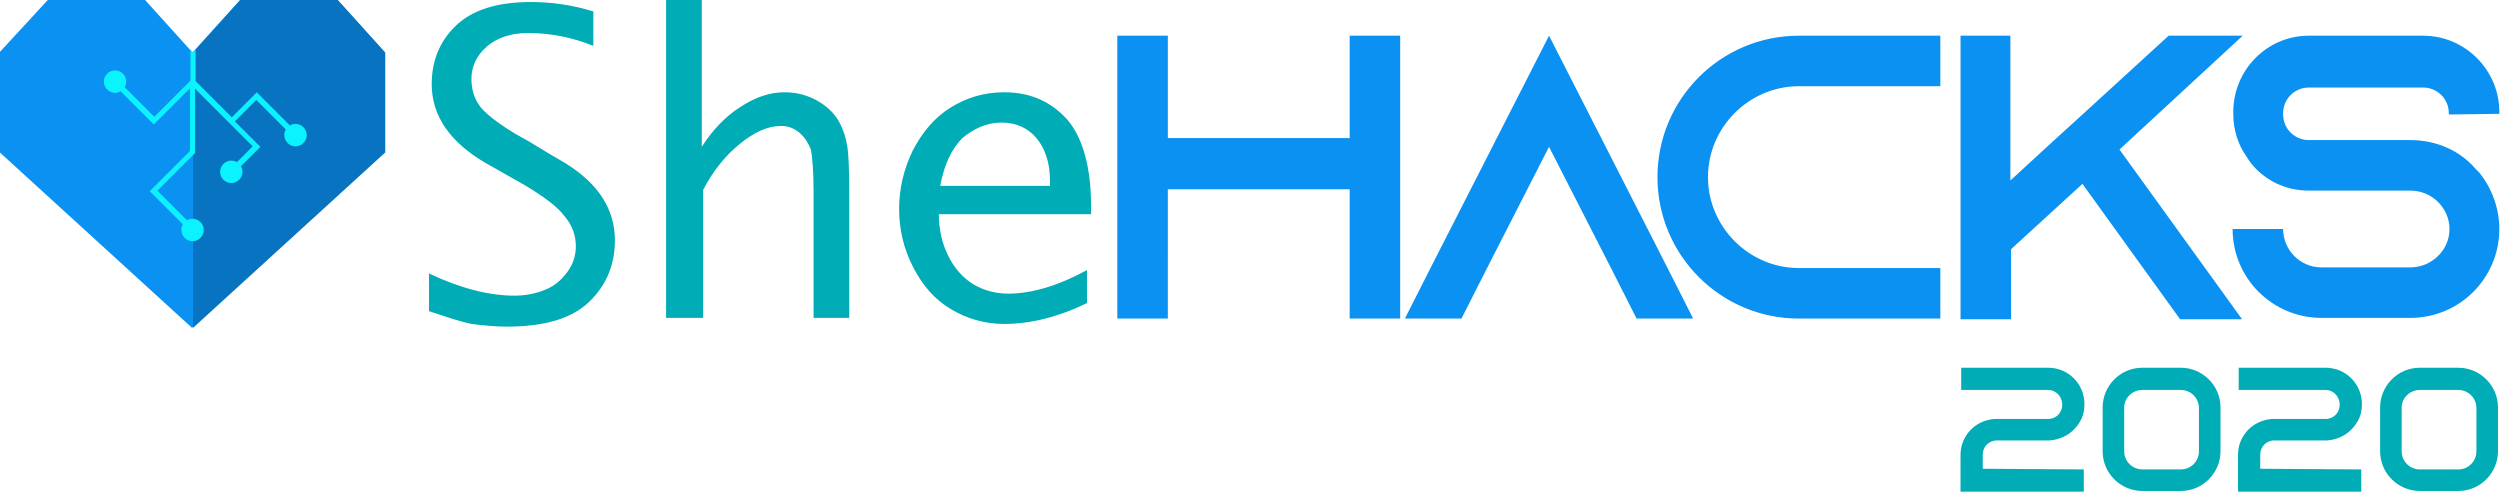
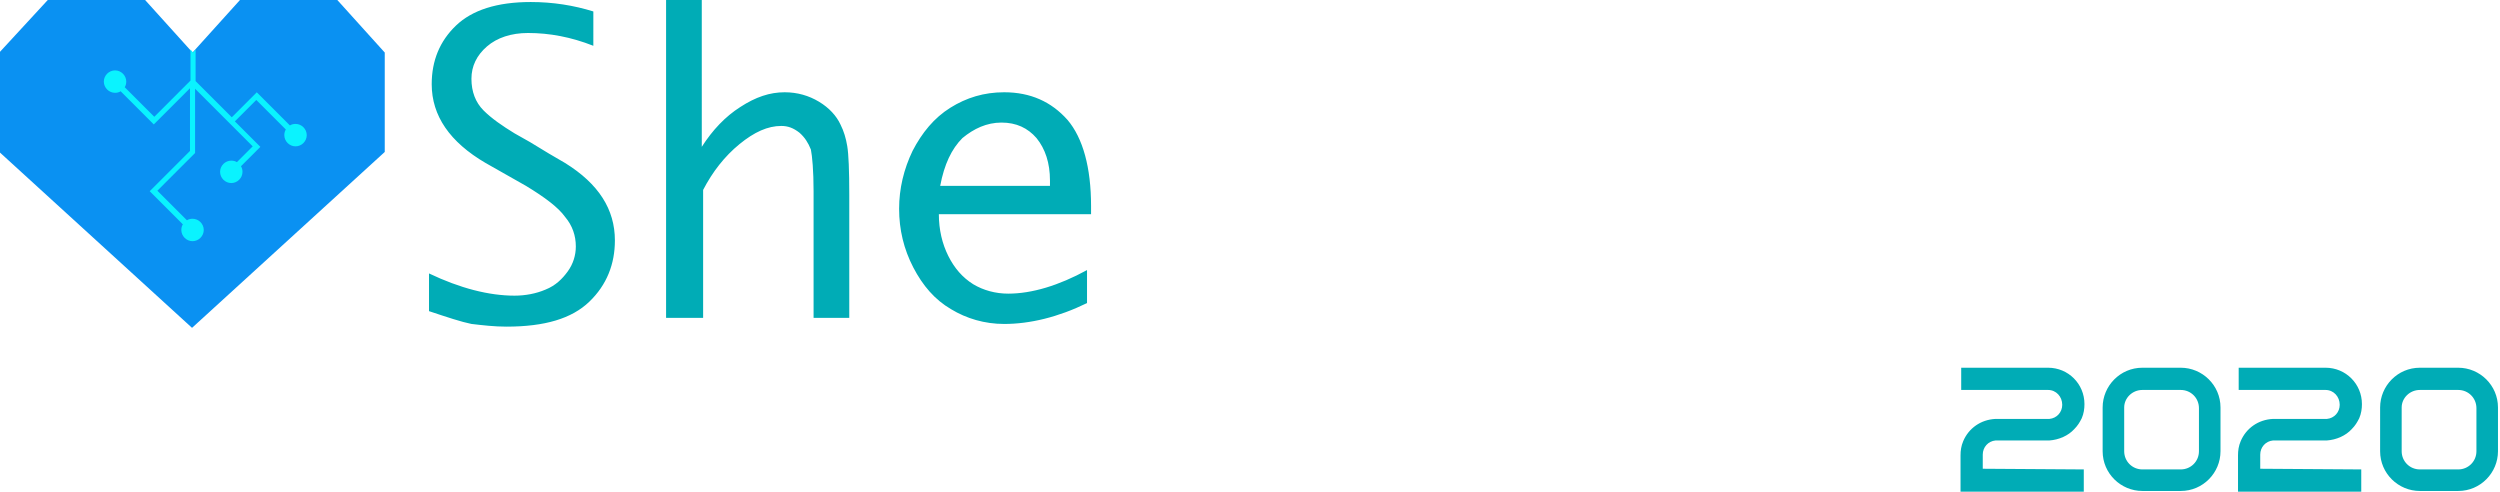
<svg xmlns="http://www.w3.org/2000/svg" xmlns:ns1="http://www.inkscape.org/namespaces/inkscape" xmlns:ns2="http://sodipodi.sourceforge.net/DTD/sodipodi-0.dtd" version="1.1" id="SheHACKS2020" ns1:version="1.0 (4035a4f, 2020-05-01)" ns2:docname="logo2020.svg" x="0px" y="0px" viewBox="0 0 371.2 73" enable-background="new 0 0 371.2 73" xml:space="preserve">
  <g id="heart" transform="matrix(0.757,0,0,0.757,-79.36,8.407)" ns1:label="heart">
    <g id="heart_1_" ns1:label="heart">
      <path id="background" ns1:label="full" fill="#0A91F2" d="M114.2-11.1h19.1l9.3,10.3l9.3-10.3h19.1l9.3,10.3v19.5l-37.8,34.5    l-37.8-34.5V-0.8L114.2-11.1z" />
-       <path id="shadow" ns1:label="dark half" fill="#0873C0" d="M180.5,18.7l-37.8,34.5v-54l9.3-10.3h19.1l9.3,10.3V18.7z" />
    </g>
    <path id="circuit" ns1:label="circuit" fill="#0AF3FF" d="M143.2-1.4l-0.5,0.6h0l-0.5-0.6v0.6h0v5.5l-7.1,7.1l-5.8-5.8   c0.2-0.3,0.3-0.7,0.3-1.1c0-1.2-1-2.2-2.2-2.2c0,0,0,0,0,0c-1.2,0-2.2,1-2.2,2.2c0,1.2,1,2.2,2.2,2.2c0,0,0,0,0,0   c0.4,0,0.8-0.1,1.1-0.3l6.5,6.5l7.1-7.1v12.3l-7.9,7.9l6.5,6.5c-0.2,0.3-0.3,0.7-0.3,1.1c0,1.2,1,2.2,2.2,2.2c0,0,0,0,0,0   c1.2,0,2.2-1,2.2-2.2c0,0,0,0,0,0c0-1.2-1-2.2-2.2-2.2c0,0,0,0,0,0c-0.4,0-0.8,0.1-1.1,0.3l-5.8-5.8l7.4-7.4V6.3l7.1,7.1l4.2,4.2   l-3.1,3.1c-0.3-0.2-0.7-0.3-1.1-0.3c-1.2,0-2.2,1-2.2,2.2c0,1.2,1,2.2,2.2,2.2c1.2,0,2.2-1,2.2-2.2c0-0.4-0.1-0.8-0.3-1.1l3.8-3.8   l-5-5l4.2-4.2l5.8,5.8c-0.2,0.3-0.3,0.7-0.3,1.1c0,1.2,1,2.2,2.2,2.2c0,0,0,0,0,0c1.2,0,2.2-1,2.2-2.2c0-1.2-1-2.2-2.2-2.2   c0,0,0,0,0,0c-0.4,0-0.8,0.1-1.1,0.3l-6.5-6.5l-4.9,4.9l-7.1-7.1v-5.5V-1.4z" />
  </g>
-   <path id="HACKS" ns1:label="HACKS" fill="#0A91F2" d="M165.9,5.3v42h7.5V28.1h27v19.2h7.5v-42h-7.5v15.2h-27V5.3H165.9z   M230,5.3l-17.6,34.5l-3.8,7.5h8.4l3.8-7.5l9.2-18l9.2,18l3.8,7.5h8.4l-3.8-7.5L230,5.3z M267.1,5.3c-11.6,0-21,9.4-21,21  s9.4,21,21,21h21v-7.5h-21c-7.4,0-13.5-6.1-13.5-13.5c0-7.4,6.1-13.5,13.5-13.5h21V5.3H267.1z M291.1,5.3v42.1h7.5V37l10.6-9.7  l14.5,20.1h9.2l-18.2-25.2l18.3-16.9H322l-11.7,10.7l-5.6,5.1l-6.2,5.7V5.3H291.1z M342.8,5.3c-6.2,0-11.2,5.1-11.2,11.3v0.3  c0,2.4,0.7,4.6,2,6.4c0.4,0.7,0.9,1.3,1.4,1.8c2,2,4.7,3.2,7.8,3.2h15.1c3.2,0,5.8,2.6,5.8,5.7c0,3.2-2.7,5.7-5.8,5.7h-13.2  c-3.2,0-5.7-2.6-5.7-5.7h-7.5c0,7.3,5.9,13.2,13.2,13.2h13.2c7.3,0,13.2-5.9,13.2-13.2c0-3.2-1.2-6.2-3-8.4l-0.5-0.5  c-2.3-2.7-5.8-4.3-9.7-4.3h-15.1c-2.1,0-3.8-1.7-3.8-3.8v-0.2c0-2.1,1.7-3.8,3.8-3.8h17c2.1,0,3.8,1.7,3.8,3.8V17l7.5-0.1v-0.3  c0-6.2-5.1-11.3-11.3-11.3H342.8z" />
  <path id="She" ns1:label="She" fill="#00ACB6" d="M98.9,0v47.2h5.5V28.2c1.4-2.7,3.2-5,5.4-6.8c2.2-1.8,4.2-2.7,6.2-2.7  c1,0,1.8,0.3,2.7,1c0.8,0.7,1.3,1.5,1.7,2.5c0.2,1,0.4,3.1,0.4,6.2v18.8h5.3V28.9c0-3.6-0.1-6-0.3-7.2c-0.2-1.2-0.5-2.2-1-3.2  c-0.6-1.3-1.7-2.5-3.2-3.4c-1.5-0.9-3.2-1.4-5.1-1.4c-2.2,0-4.3,0.7-6.6,2.2c-2.2,1.4-4.1,3.4-5.7,5.9V0H98.9z M78.8,0.3  c-5,0-8.7,1.2-11.1,3.5c-2.4,2.3-3.6,5.2-3.6,8.7c0,4.7,2.7,8.6,8,11.7l3,1.7l3,1.7c2.8,1.7,4.8,3.2,5.8,4.6  c1.1,1.3,1.6,2.8,1.6,4.4c0,1.3-0.4,2.6-1.2,3.7s-1.8,2.1-3.3,2.7c-1.4,0.6-3,0.9-4.6,0.9c-3.8,0-8.1-1.1-12.7-3.3v5.6  c2.7,0.9,4.8,1.6,6.3,1.9c1.7,0.2,3.4,0.4,5.2,0.4c5.7,0,9.7-1.2,12.3-3.7c2.6-2.5,3.8-5.6,3.8-9.1c0-4.6-2.4-8.4-7.4-11.5l-2.4-1.4  l-2.8-1.7l-2.3-1.3c-1.8-1.1-3.4-2.2-4.6-3.4c-1.2-1.2-1.8-2.8-1.8-4.7c0-1.9,0.8-3.5,2.3-4.8c1.5-1.3,3.6-2,6.1-2  c3.2,0,6.4,0.6,9.7,1.9V1.7C85.2,0.8,82.1,0.3,78.8,0.3z M149.1,13.7c-3,0-5.6,0.8-8,2.3s-4.2,3.7-5.6,6.4c-1.3,2.7-2,5.6-2,8.6  c0,3.1,0.7,6,2.1,8.7c1.4,2.7,3.2,4.8,5.6,6.2c2.3,1.4,5,2.2,7.9,2.2c3.8,0,8-1,12.3-3.1v-4.9c-4.2,2.3-8.2,3.5-11.7,3.5  c-1.9,0-3.7-0.5-5.2-1.4c-1.6-1-2.8-2.4-3.7-4.2c-0.9-1.8-1.4-3.9-1.4-6.2h22.6v-1.2c0-5.7-1.2-10.1-3.5-12.8  C156.1,15.1,153,13.7,149.1,13.7z M148.7,18.2c2.2,0,3.9,0.8,5.2,2.3c1.3,1.6,2,3.7,2,6.3v0.8h-16.3c0.6-3.2,1.7-5.5,3.3-7.1  C144.6,19.1,146.5,18.2,148.7,18.2z" />
  <path id="_x32_020" ns1:label="2020" fill="#00ACB6" d="M318.1,54.6c-3.3,0-5.9,2.7-5.9,5.9V67c0,3.3,2.7,5.9,5.9,5.9h5.7  c3.3,0,5.9-2.7,5.9-5.9v-6.5c0-3.3-2.7-5.9-5.9-5.9L318.1,54.6z M359.3,54.6c-3.3,0-5.9,2.7-5.9,5.9V67c0,3.3,2.7,5.9,5.9,5.9h5.7  c3.3,0,5.9-2.7,5.9-5.9v-6.5c0-3.3-2.7-5.9-5.9-5.9L359.3,54.6z M291.2,54.6v3.3h12.9c1.2,0,2.1,1,2.1,2.2c0,1.1-0.8,2-1.9,2.1h-0.1  h-7.9c-2.2,0.1-4,1.4-4.8,3.3c-0.3,0.7-0.4,1.4-0.4,2.1V73h5.4h12.9v-3.3l-15-0.1v-2.1c0-1.1,0.8-2,1.9-2.1h7.8h0.1h0.1  c1.4-0.1,2.8-0.7,3.7-1.7c0.5-0.5,0.8-1,1.1-1.6c0.3-0.7,0.4-1.4,0.4-2.1c0-3-2.4-5.4-5.4-5.4L291.2,54.6z M332.4,54.6v3.3h12.9  c1.2,0,2.1,1,2.1,2.2c0,1.1-0.8,2-1.9,2.1h-0.1h-7.9c-2.2,0.1-4,1.4-4.8,3.3c-0.3,0.7-0.4,1.4-0.4,2.1V73h5.4h12.9v-3.3l-15-0.1  v-2.1c0-1.1,0.8-2,1.9-2.1h7.8h0.1h0.1c1.4-0.1,2.8-0.7,3.7-1.7c0.5-0.5,0.8-1,1.1-1.6c0.3-0.7,0.4-1.4,0.4-2.1c0-3-2.4-5.4-5.4-5.4  L332.4,54.6z M318.1,57.9h5.7c1.5,0,2.7,1.2,2.7,2.7V67c0,1.5-1.2,2.7-2.7,2.7h-5.7c-1.5,0-2.7-1.2-2.7-2.7v-6.5  C315.4,59.1,316.6,57.9,318.1,57.9z M359.3,57.9h5.7c1.5,0,2.7,1.2,2.7,2.7V67c0,1.5-1.2,2.7-2.7,2.7h-5.7c-1.5,0-2.7-1.2-2.7-2.7  v-6.5C356.6,59.1,357.8,57.9,359.3,57.9z" />
</svg>